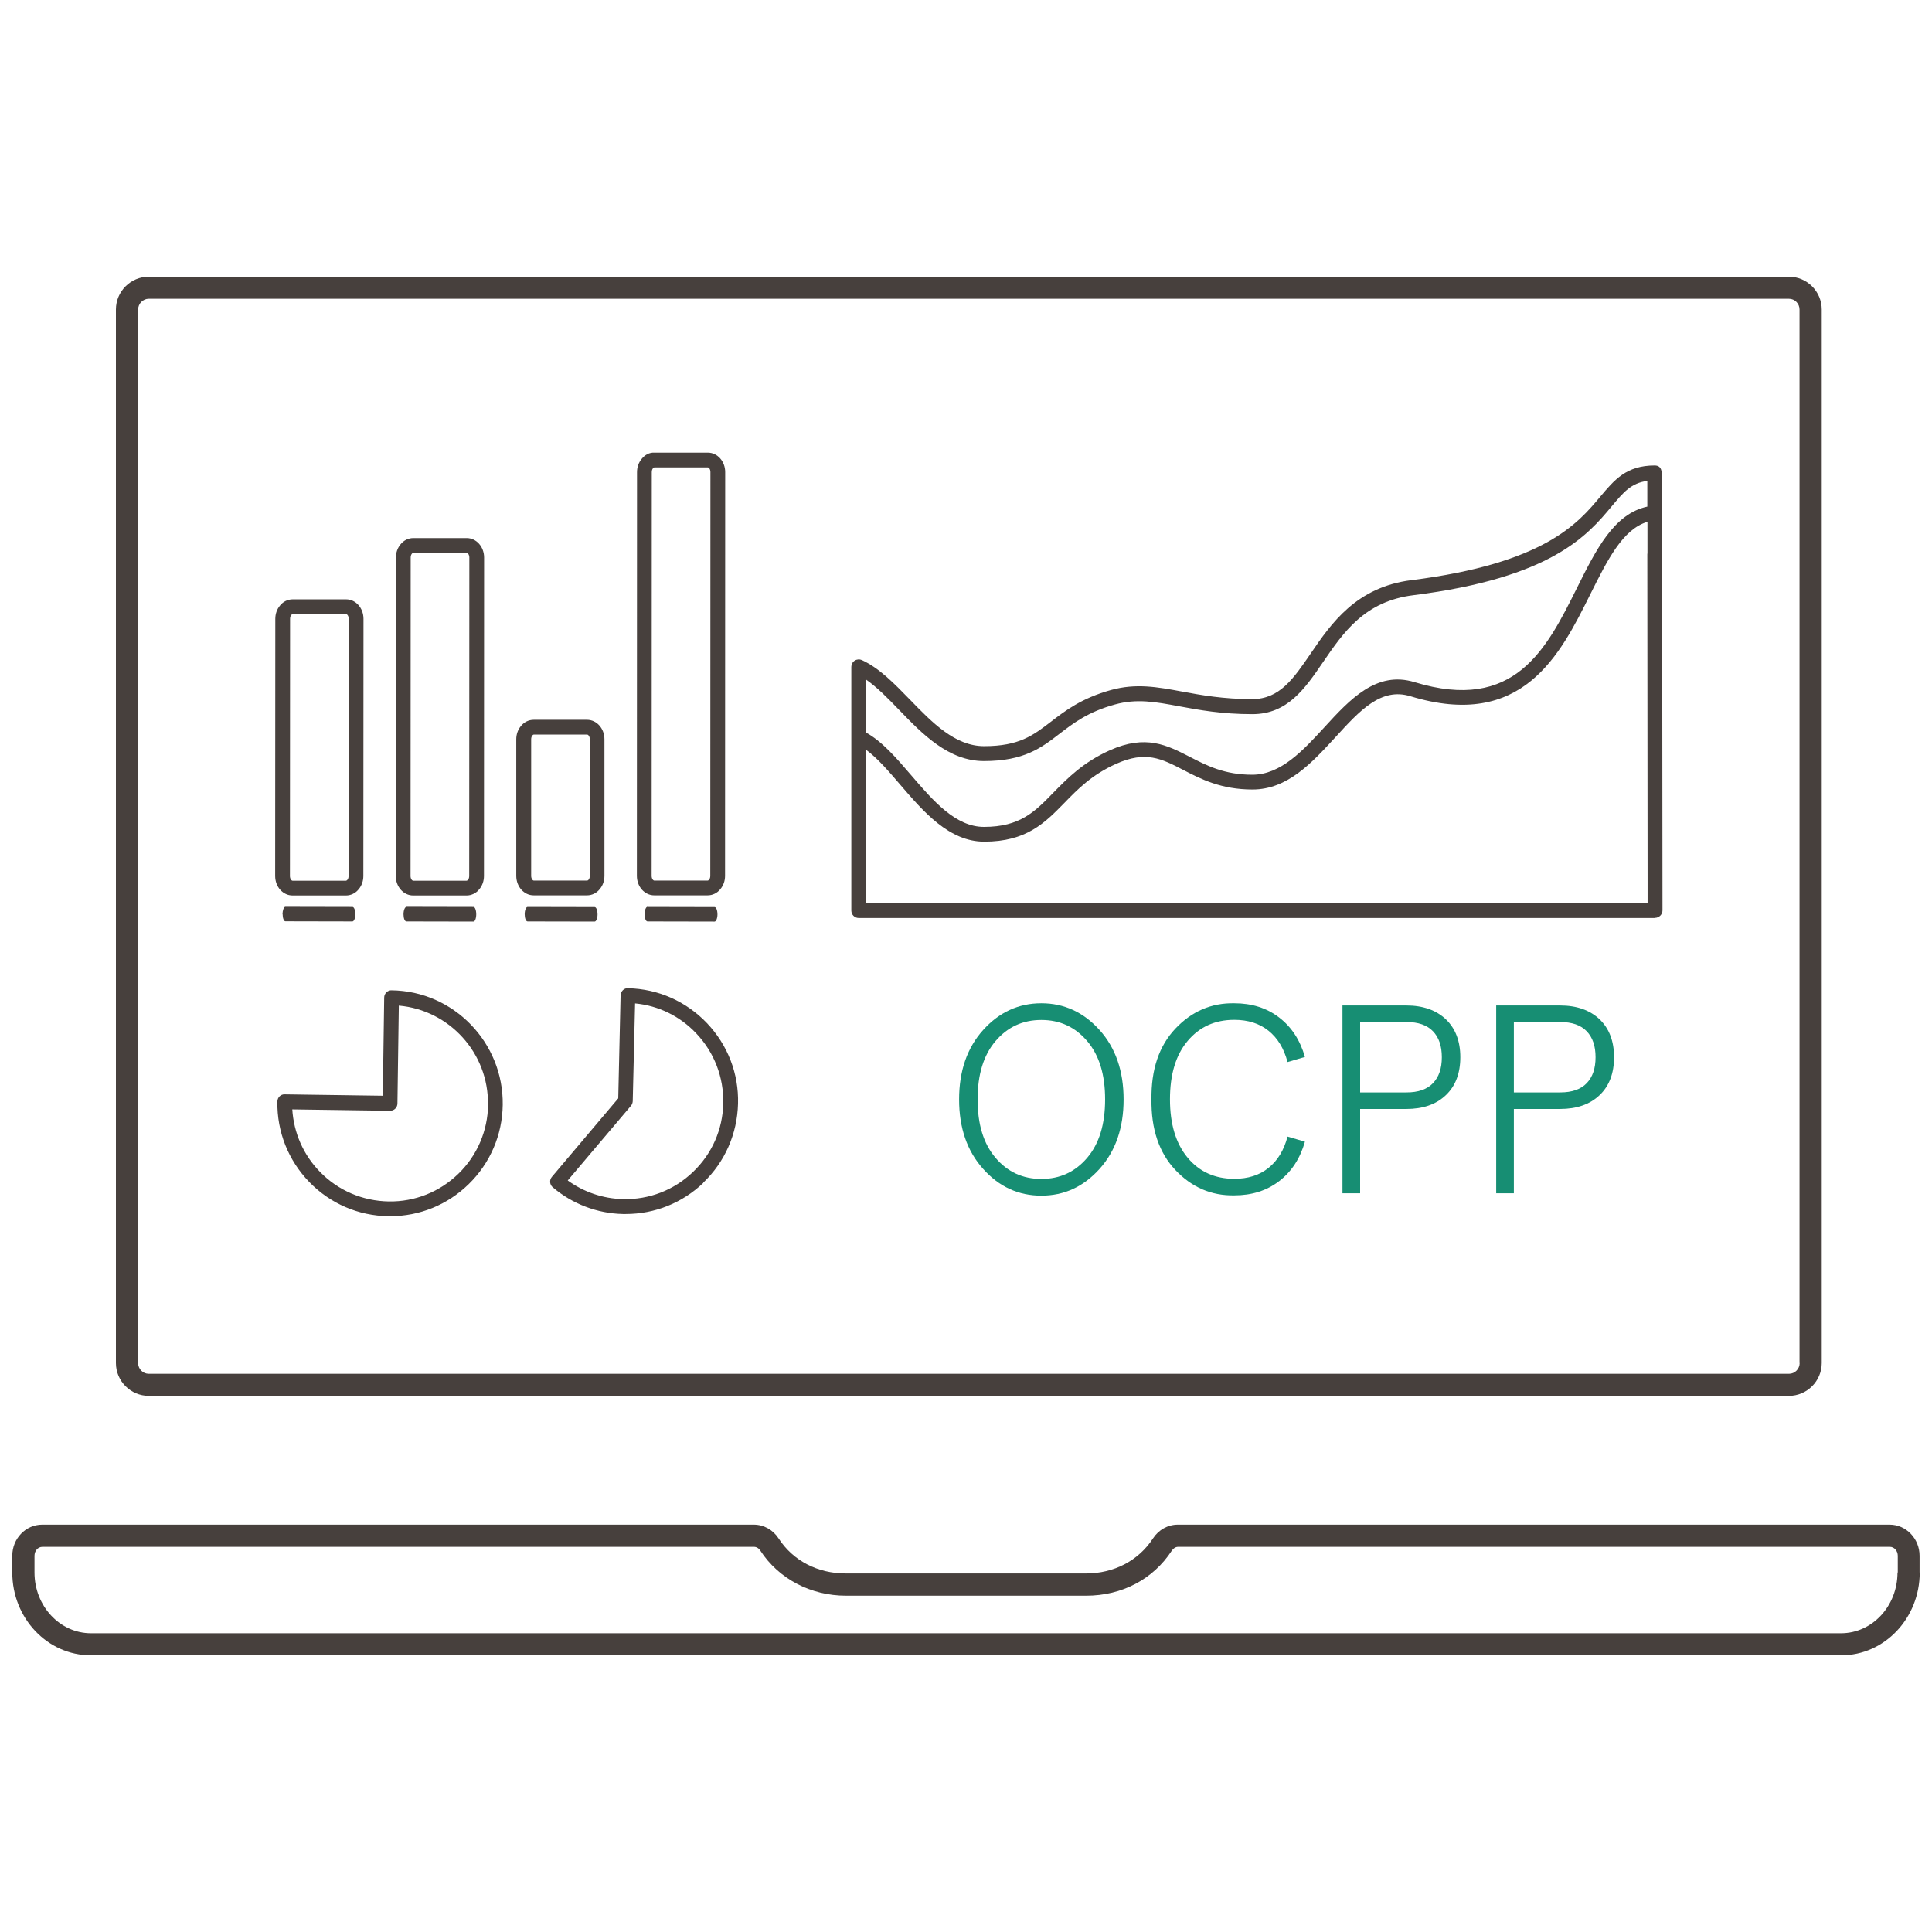
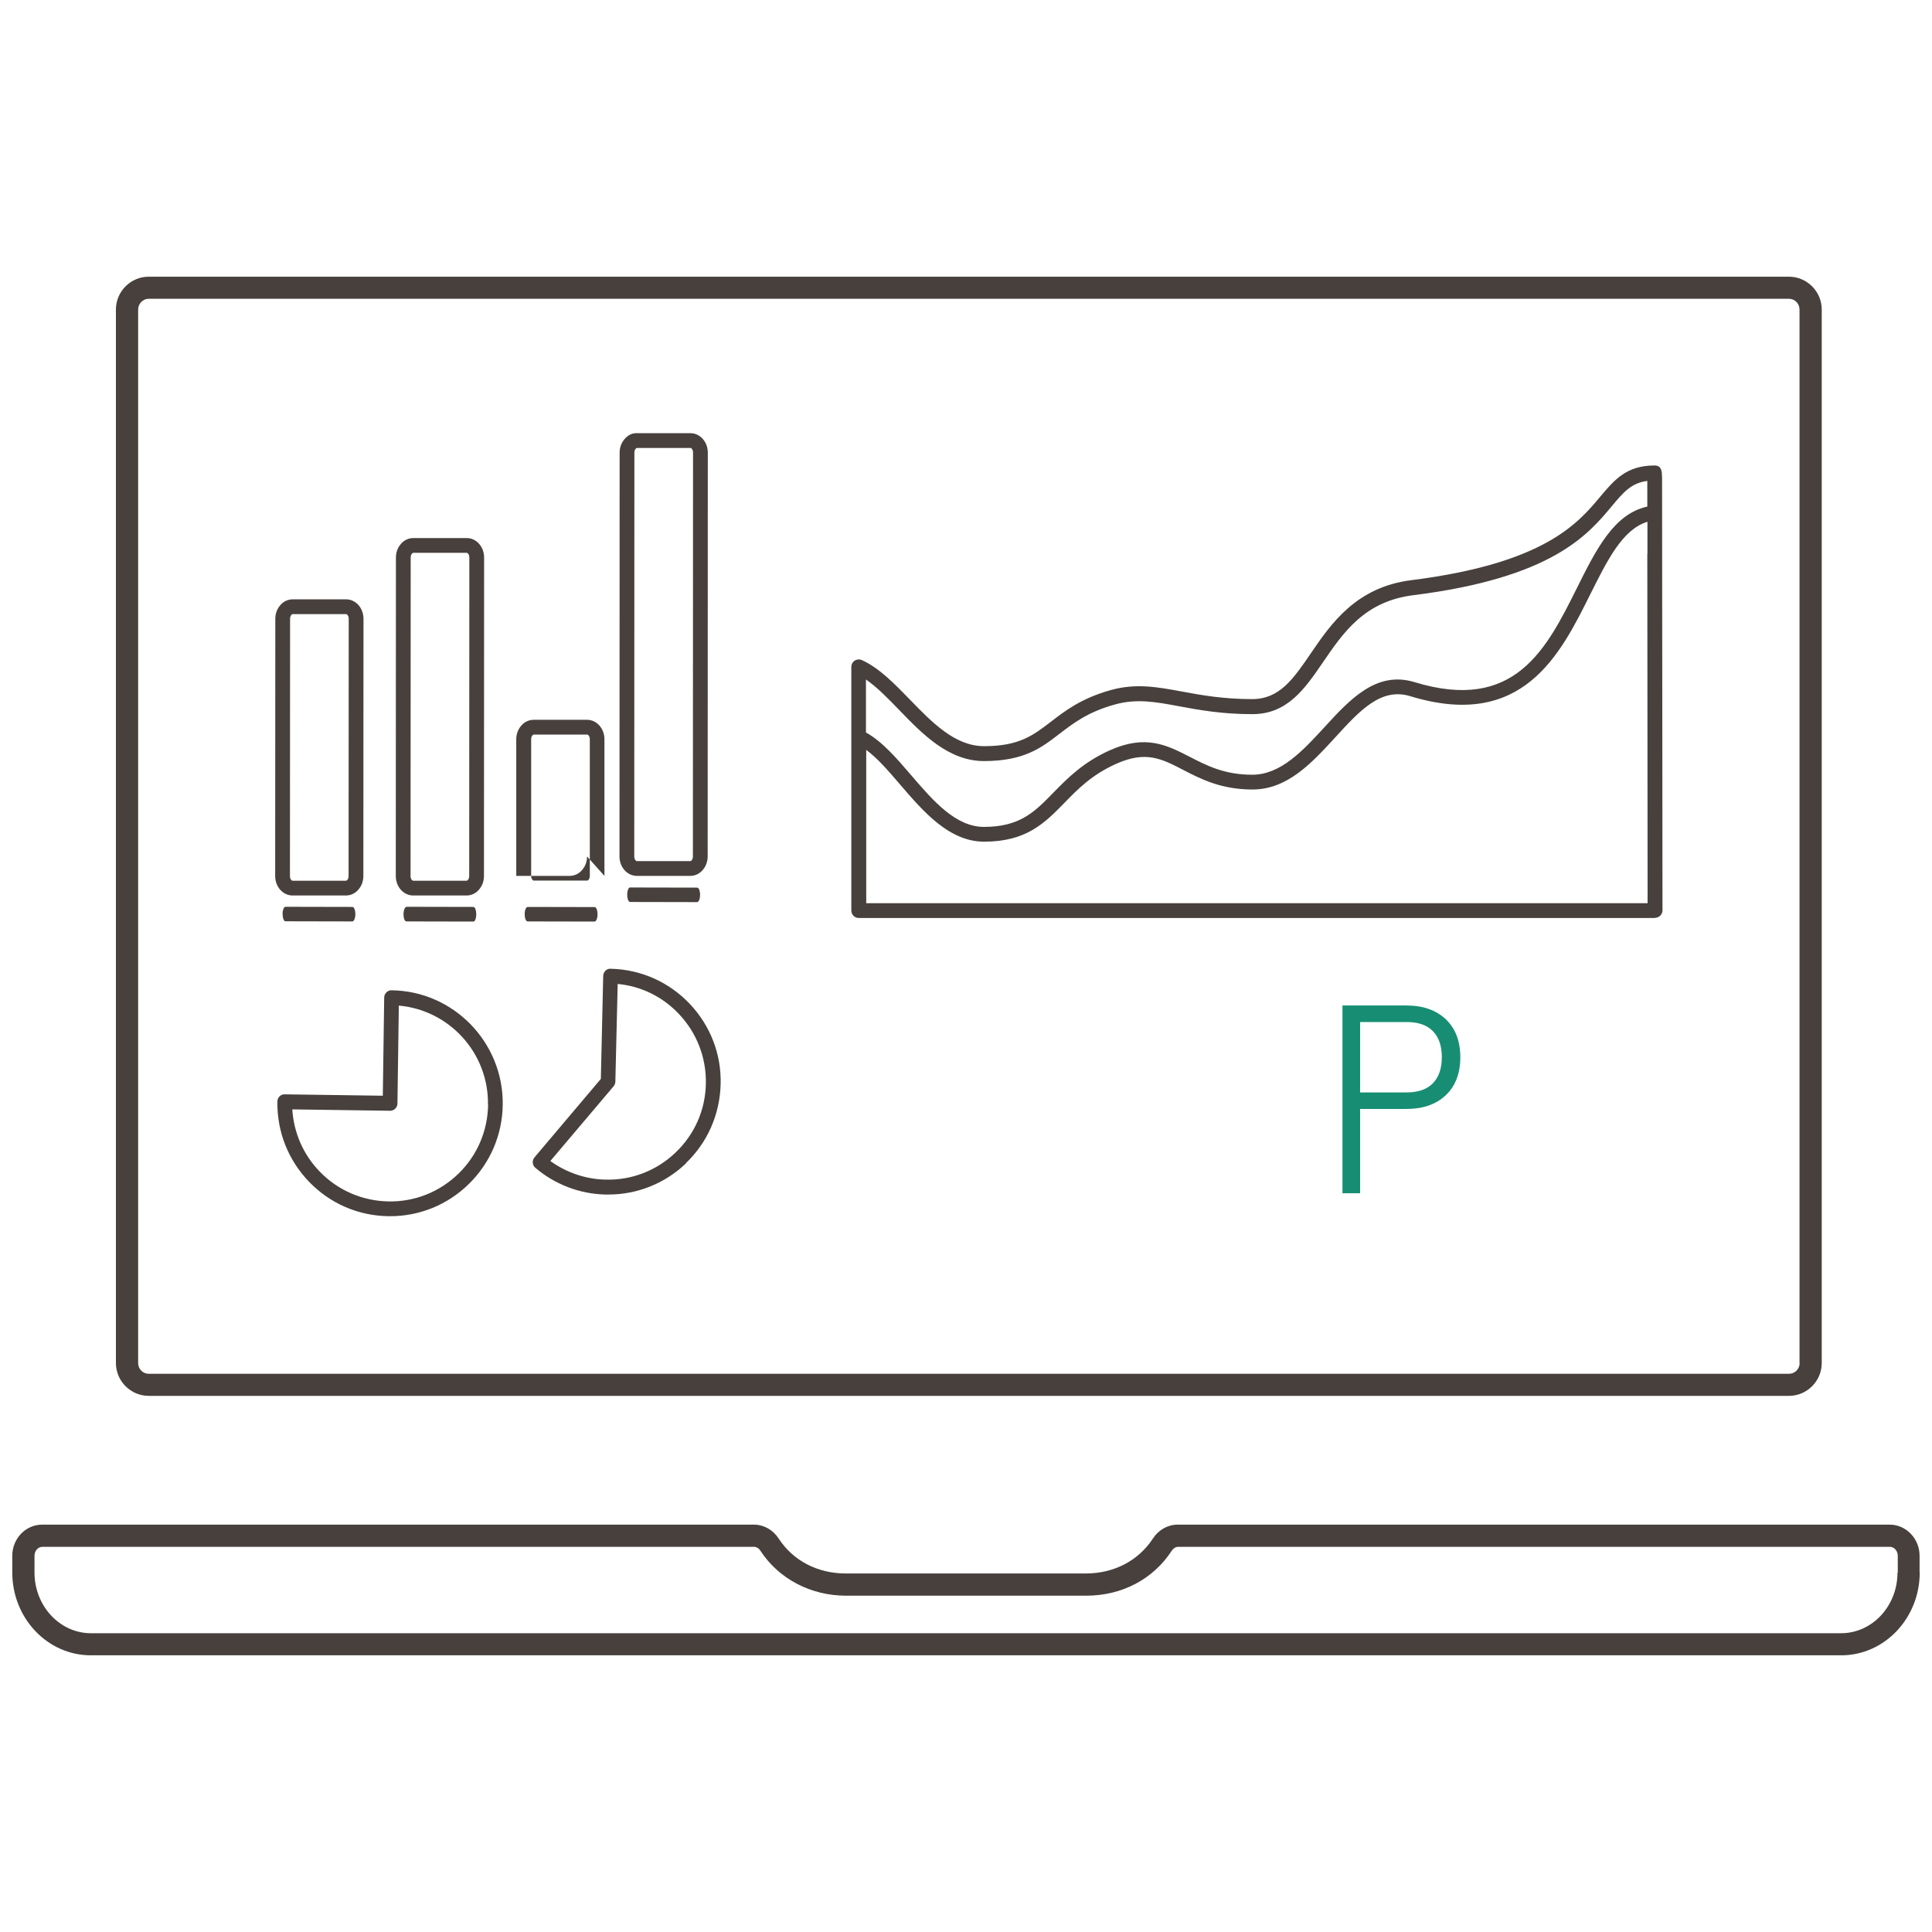
<svg xmlns="http://www.w3.org/2000/svg" width="140" height="140" viewBox="0 0 14 14">
  <defs>
    <style>.e{fill:#178e73;}.f{fill:#47403d;}</style>
  </defs>
  <g id="a" />
  <g id="b">
    <path class="f" d="M6.275,5.308c.118,.065,.221,.185,.329,.311,.158,.184,.321,.373,.526,.373,.261,0,.368-.109,.503-.248,.101-.103,.215-.22,.409-.307,.261-.117,.415-.037,.579,.047,.124,.064,.252,.13,.453,.13,.207,0,.368-.175,.523-.344,.185-.202,.377-.411,.653-.327,.727,.222,.956-.239,1.178-.684,.137-.275,.267-.536,.509-.588l-0-.186c-.117,.015-.173,.082-.259,.185-.172,.206-.432,.517-1.436,.643-.353,.044-.506,.268-.654,.484-.133,.195-.259,.378-.513,.378-.221,0-.385-.03-.53-.057-.172-.032-.308-.057-.466-.013-.196,.054-.3,.135-.401,.212-.132,.102-.257,.198-.548,.198-.256,0-.446-.196-.613-.369-.082-.085-.161-.166-.242-.222v.383Zm0,1.237h5.664l-0-.154-0-.005c-.001-1.153-.002-2.329-.002-2.368l-0-.002,.001-.008-0-.227c-.18,.055-.289,.275-.414,.525-.219,.44-.491,.987-1.304,.739-.212-.065-.366,.103-.543,.297-.171,.186-.347,.379-.601,.379-.226,0-.373-.075-.502-.142-.158-.082-.272-.14-.486-.044-.176,.079-.278,.183-.376,.284-.141,.144-.274,.28-.58,.28-.254,0-.441-.218-.607-.411-.084-.098-.165-.193-.248-.254v1.11Zm5.717,.107H6.222c-.029,0-.053-.024-.053-.054v-1.766c0-.018,.009-.035,.025-.045,.015-.01,.035-.011,.051-.004,.127,.058,.235,.17,.35,.288,.16,.165,.326,.336,.536,.336,.254,0,.355-.078,.483-.176,.104-.08,.221-.171,.437-.231,.181-.05,.335-.022,.513,.011,.14,.026,.3,.055,.51,.055,.198,0,.298-.146,.425-.332,.146-.214,.328-.48,.729-.53,.963-.121,1.207-.412,1.368-.605,.102-.121,.189-.226,.394-.226,.053,0,.053,.047,.054,.089l.003,3.135c0,.014-.006,.028-.016,.038-.01,.01-.024,.016-.038,.016" />
    <path class="f" d="M13.041,9.877c0,.043-.035,.078-.077,.078H1.078c-.043,0-.077-.035-.077-.078V2.243c0-.043,.035-.078,.077-.078H12.963c.043,0,.077,.035,.077,.078v7.634Zm.16,0V2.243c0-.131-.107-.238-.238-.238H1.078c-.131,0-.238,.107-.238,.238v7.634c0,.131,.107,.238,.238,.238H12.963c.131,0,.238-.107,.238-.238m.549,1.518c0,.243-.183,.44-.409,.44H.659c-.225,0-.409-.197-.409-.44v-.121c0-.036,.025-.065,.057-.065H5.464c.017,0,.035,.01,.046,.028,.133,.204,.365,.326,.621,.326h1.739c.26,0,.486-.119,.621-.326,.011-.017,.028-.028,.046-.028h5.158c.031,0,.057,.029,.057,.065v.121Zm.16,0v-.121c0-.124-.097-.226-.217-.226h-5.158c-.072,0-.139,.037-.18,.1-.105,.161-.282,.254-.487,.254h-1.739c-.204,0-.382-.092-.487-.254-.041-.063-.108-.1-.18-.1H.306c-.12,0-.217,.101-.217,.226v.121c0,.331,.255,.6,.569,.6H13.342c.314,0,.569-.269,.569-.6" />
-     <path class="f" d="M3.802,6.624c0,.029,.009,.053,.021,.053l.486,.001c.011,0,.021-.024,.021-.052,0-.029-.009-.053-.021-.053l-.486-.001c-.011,0-.021,.024-.021,.053m-1.754-.002c0,.029,.009,.053,.02,.053l.486,.001c.011,0,.021-.024,.021-.052,0-.029-.009-.053-.021-.053l-.486-.001c-.011-0-.02,.024-.021,.053m.48-2.14l-.001,1.864c0,.011-.003,.021-.009,.028-.002,.002-.006,.006-.01,.006l-.387-0c-.008,0-.019-.014-.019-.034l.001-1.864c0-.011,.003-.021,.009-.028,.002-.002,.006-.006,.01-.006l.387,0c.008,0,.019,.014,.019,.034m.106,1.864l.001-1.864c0-.078-.056-.141-.126-.141l-.387-0h-0c-.035,0-.069,.016-.092,.045-.022,.026-.034,.06-.034,.096l-.001,1.864c-0,.078,.056,.141,.126,.141l.387,0h0c.035,0,.069-.016,.092-.045,.022-.026,.034-.06,.034-.096m.768-2.308l-.001,2.308c0,.011-.003,.021-.009,.028-.002,.002-.006,.006-.01,.006l-.387-0c-.008,0-.019-.014-.019-.034l.001-2.308c0-.011,.003-.021,.009-.028,.002-.002,.006-.006,.01-.006l.387,0c.008,0,.019,.014,.019,.034m.106,2.308l.001-2.308c0-.078-.056-.141-.126-.141l-.387-0h-0c-.035,0-.069,.016-.092,.045-.022,.026-.034,.06-.034,.096l-.001,2.308c0,.078,.056,.141,.126,.141l.387,0h0c.035,0,.069-.016,.092-.045,.022-.026,.034-.06,.034-.096m-.562,.224c-.011,0-.021,.024-.021,.053-0,.029,.009,.052,.021,.052l.486,.001c.011-0,.02-.024,.02-.053,0-.029-.009-.053-.02-.053l-.486-.001Zm.592,1.433c-.003,.19-.079,.368-.215,.5-.136,.132-.315,.204-.505,.201-.189-.003-.367-.079-.499-.215-.12-.123-.189-.282-.2-.452l.708,.01c.014-0,.028-.005,.038-.015,.01-.01,.016-.023,.016-.038l.01-.709c.366,.032,.652,.344,.646,.718m.107,.001c.006-.451-.355-.824-.805-.83-.014-.001-.028,.005-.038,.015-.01,.01-.016,.023-.016,.038l-.01,.711-.71-.01c-.03-.002-.054,.023-.054,.053-.003,.219,.079,.425,.231,.582,.152,.157,.356,.245,.574,.248l.012,0c.214,0,.415-.082,.569-.232,.156-.152,.244-.357,.247-.575m.631-2.649l-0,.99c0,.011-.003,.021-.009,.028-.002,.002-.006,.006-.01,.006l-.387-0c-.008,0-.019-.014-.019-.034l0-.99c0-.011,.003-.021,.009-.028,.002-.002,.006-.006,.01-.006l.387,0c.008,0,.019,.014,.019,.034m.106,.99l0-.99c0-.078-.056-.141-.126-.141l-.387-0h-0c-.035,0-.069,.016-.092,.045-.022,.026-.034,.06-.034,.096l-0,.99c0,.078,.056,.141,.126,.141l.387,0h0c.035,0,.069-.016,.092-.045,.022-.026,.034-.06,.034-.096m.768-2.926l-.001,2.926c0,.011-.003,.021-.009,.028-.002,.002-.006,.006-.01,.006l-.387-0c-.008,0-.019-.014-.019-.034l.001-2.926c0-.011,.003-.021,.009-.028,.002-.002,.006-.006,.01-.006l.387,0c.008,0,.019,.013,.019,.034m.106,2.926l.001-2.926c0-.078-.056-.141-.126-.141l-.387-0c-.036-.002-.069,.016-.092,.045-.022,.026-.034,.06-.034,.096l-.001,2.926c-0,.078,.056,.141,.126,.141l.387,0h0c.035,0,.069-.016,.092-.045,.022-.026,.034-.06,.034-.096m-.562,.224c-.011,0-.021,.024-.021,.053,0,.029,.009,.053,.021,.053l.486,.001c.011,0,.021-.024,.021-.052-0-.029-.009-.053-.021-.053l-.486-.001Zm.549,1.424c-.004,.19-.082,.367-.22,.498-.137,.131-.317,.201-.507,.196-.144-.003-.284-.051-.4-.135l.458-.541c.008-.009,.012-.021,.013-.033l.017-.709c.169,.016,.325,.092,.443,.217,.131,.138,.2,.318,.196,.508m-.146,.575c.158-.151,.247-.354,.253-.573s-.075-.426-.225-.584c-.151-.158-.353-.248-.571-.253-.03-.003-.054,.023-.055,.052l-.017,.746-.481,.569c-.019,.023-.016,.056,.006,.075,.142,.121,.322,.19,.509,.194l.02,0c.211,0,.41-.08,.563-.226" />
-     <path class="e" d="M7.124,8.47c-.116-.129-.174-.297-.174-.503,0-.206,.058-.374,.174-.503s.257-.194,.422-.194,.306,.065,.422,.194,.174,.297,.174,.503c0,.206-.058,.374-.174,.503-.116,.129-.256,.194-.422,.194s-.306-.064-.422-.194Zm.754-.08c.087-.102,.13-.243,.13-.423,0-.181-.043-.321-.13-.423-.087-.102-.197-.153-.332-.153s-.245,.051-.332,.153-.13,.243-.13,.423c0,.18,.043,.321,.13,.423s.197,.153,.332,.153,.245-.051,.332-.153Z" />
-     <path class="e" d="M8.344,7.967c-.003-.217,.055-.388,.173-.513,.118-.125,.26-.187,.427-.184,.127,0,.235,.034,.325,.103,.09,.069,.152,.164,.187,.286l-.126,.037c-.026-.099-.072-.174-.138-.227-.066-.053-.149-.079-.248-.079-.14,0-.252,.051-.338,.153-.086,.102-.128,.243-.128,.423,0,.18,.043,.321,.128,.423,.085,.102,.198,.153,.338,.153,.1,0,.182-.026,.248-.079,.066-.053,.112-.128,.138-.227l.126,.037c-.035,.122-.097,.217-.187,.286-.09,.069-.198,.103-.325,.103-.167,.003-.309-.059-.427-.184-.118-.125-.176-.296-.173-.513Z" />
+     <path class="f" d="M3.802,6.624c0,.029,.009,.053,.021,.053l.486,.001c.011,0,.021-.024,.021-.052,0-.029-.009-.053-.021-.053l-.486-.001c-.011,0-.021,.024-.021,.053m-1.754-.002c0,.029,.009,.053,.02,.053l.486,.001c.011,0,.021-.024,.021-.052,0-.029-.009-.053-.021-.053l-.486-.001c-.011-0-.02,.024-.021,.053m.48-2.14l-.001,1.864c0,.011-.003,.021-.009,.028-.002,.002-.006,.006-.01,.006l-.387-0c-.008,0-.019-.014-.019-.034l.001-1.864c0-.011,.003-.021,.009-.028,.002-.002,.006-.006,.01-.006l.387,0c.008,0,.019,.014,.019,.034m.106,1.864l.001-1.864c0-.078-.056-.141-.126-.141l-.387-0h-0c-.035,0-.069,.016-.092,.045-.022,.026-.034,.06-.034,.096l-.001,1.864c-0,.078,.056,.141,.126,.141l.387,0h0c.035,0,.069-.016,.092-.045,.022-.026,.034-.06,.034-.096m.768-2.308l-.001,2.308c0,.011-.003,.021-.009,.028-.002,.002-.006,.006-.01,.006l-.387-0c-.008,0-.019-.014-.019-.034l.001-2.308c0-.011,.003-.021,.009-.028,.002-.002,.006-.006,.01-.006l.387,0c.008,0,.019,.014,.019,.034m.106,2.308l.001-2.308c0-.078-.056-.141-.126-.141l-.387-0h-0c-.035,0-.069,.016-.092,.045-.022,.026-.034,.06-.034,.096l-.001,2.308c0,.078,.056,.141,.126,.141l.387,0h0c.035,0,.069-.016,.092-.045,.022-.026,.034-.06,.034-.096m-.562,.224c-.011,0-.021,.024-.021,.053-0,.029,.009,.052,.021,.052l.486,.001c.011-0,.02-.024,.02-.053,0-.029-.009-.053-.02-.053l-.486-.001Zm.592,1.433c-.003,.19-.079,.368-.215,.5-.136,.132-.315,.204-.505,.201-.189-.003-.367-.079-.499-.215-.12-.123-.189-.282-.2-.452l.708,.01c.014-0,.028-.005,.038-.015,.01-.01,.016-.023,.016-.038l.01-.709c.366,.032,.652,.344,.646,.718m.107,.001c.006-.451-.355-.824-.805-.83-.014-.001-.028,.005-.038,.015-.01,.01-.016,.023-.016,.038l-.01,.711-.71-.01c-.03-.002-.054,.023-.054,.053-.003,.219,.079,.425,.231,.582,.152,.157,.356,.245,.574,.248l.012,0c.214,0,.415-.082,.569-.232,.156-.152,.244-.357,.247-.575m.631-2.649l-0,.99c0,.011-.003,.021-.009,.028-.002,.002-.006,.006-.01,.006l-.387-0c-.008,0-.019-.014-.019-.034l0-.99c0-.011,.003-.021,.009-.028,.002-.002,.006-.006,.01-.006l.387,0c.008,0,.019,.014,.019,.034m.106,.99l0-.99c0-.078-.056-.141-.126-.141l-.387-0h-0c-.035,0-.069,.016-.092,.045-.022,.026-.034,.06-.034,.096l-0,.99l.387,0h0c.035,0,.069-.016,.092-.045,.022-.026,.034-.06,.034-.096m.768-2.926l-.001,2.926c0,.011-.003,.021-.009,.028-.002,.002-.006,.006-.01,.006l-.387-0c-.008,0-.019-.014-.019-.034l.001-2.926c0-.011,.003-.021,.009-.028,.002-.002,.006-.006,.01-.006l.387,0c.008,0,.019,.013,.019,.034m.106,2.926l.001-2.926c0-.078-.056-.141-.126-.141l-.387-0c-.036-.002-.069,.016-.092,.045-.022,.026-.034,.06-.034,.096l-.001,2.926c-0,.078,.056,.141,.126,.141l.387,0h0c.035,0,.069-.016,.092-.045,.022-.026,.034-.06,.034-.096m-.562,.224c-.011,0-.021,.024-.021,.053,0,.029,.009,.053,.021,.053l.486,.001c.011,0,.021-.024,.021-.052-0-.029-.009-.053-.021-.053l-.486-.001Zm.549,1.424c-.004,.19-.082,.367-.22,.498-.137,.131-.317,.201-.507,.196-.144-.003-.284-.051-.4-.135l.458-.541c.008-.009,.012-.021,.013-.033l.017-.709c.169,.016,.325,.092,.443,.217,.131,.138,.2,.318,.196,.508m-.146,.575c.158-.151,.247-.354,.253-.573s-.075-.426-.225-.584c-.151-.158-.353-.248-.571-.253-.03-.003-.054,.023-.055,.052l-.017,.746-.481,.569c-.019,.023-.016,.056,.006,.075,.142,.121,.322,.19,.509,.194l.02,0c.211,0,.41-.08,.563-.226" />
    <path class="e" d="M9.728,8.648v-1.362h.462c.122,0,.217,.034,.287,.1,.07,.067,.105,.159,.105,.275s-.035,.209-.105,.275c-.07,.067-.166,.1-.287,.1h-.334v.611h-.128Zm.128-.732h.336c.085,0,.149-.022,.192-.067,.043-.045,.064-.107,.064-.188s-.021-.143-.064-.188c-.043-.045-.107-.067-.192-.067h-.336v.51Z" />
-     <path class="e" d="M10.842,8.648v-1.362h.462c.122,0,.217,.034,.287,.1,.07,.067,.105,.159,.105,.275s-.035,.209-.105,.275c-.07,.067-.166,.1-.287,.1h-.334v.611h-.128Zm.128-.732h.336c.085,0,.149-.022,.192-.067,.043-.045,.064-.107,.064-.188s-.021-.143-.064-.188c-.043-.045-.107-.067-.192-.067h-.336v.51Z" />
  </g>
  <g id="c" />
  <g id="d" />
</svg>